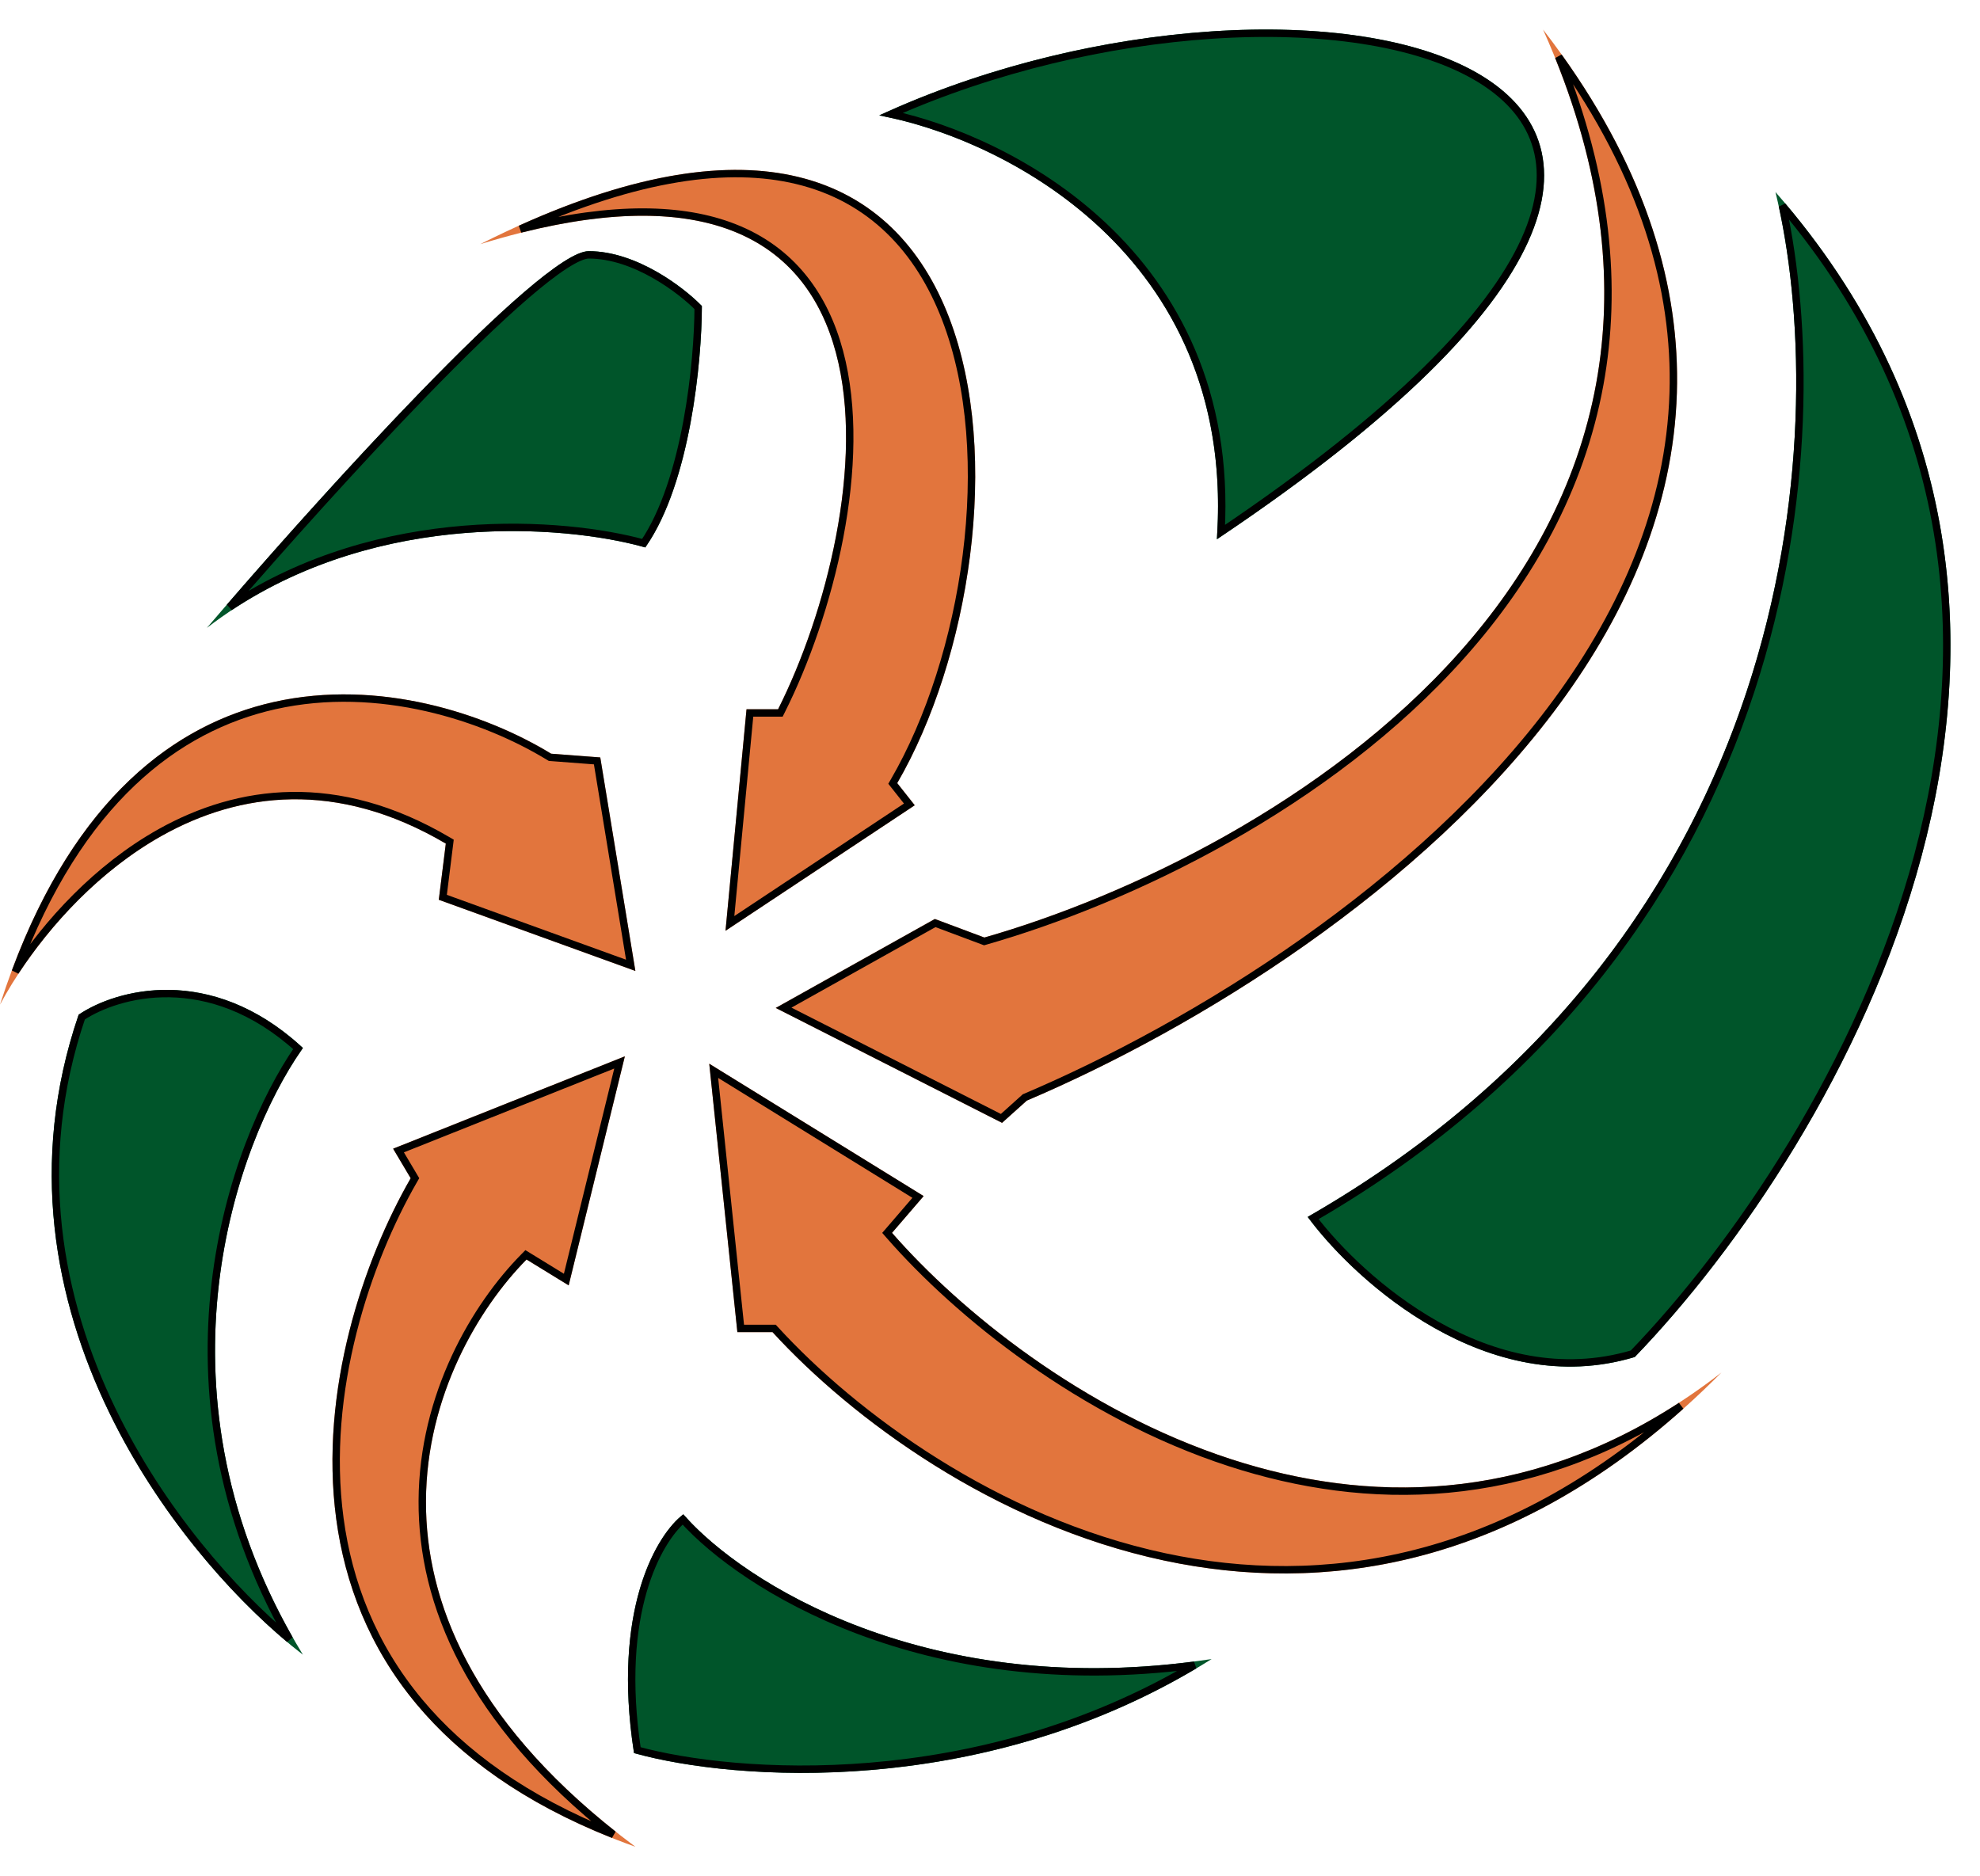
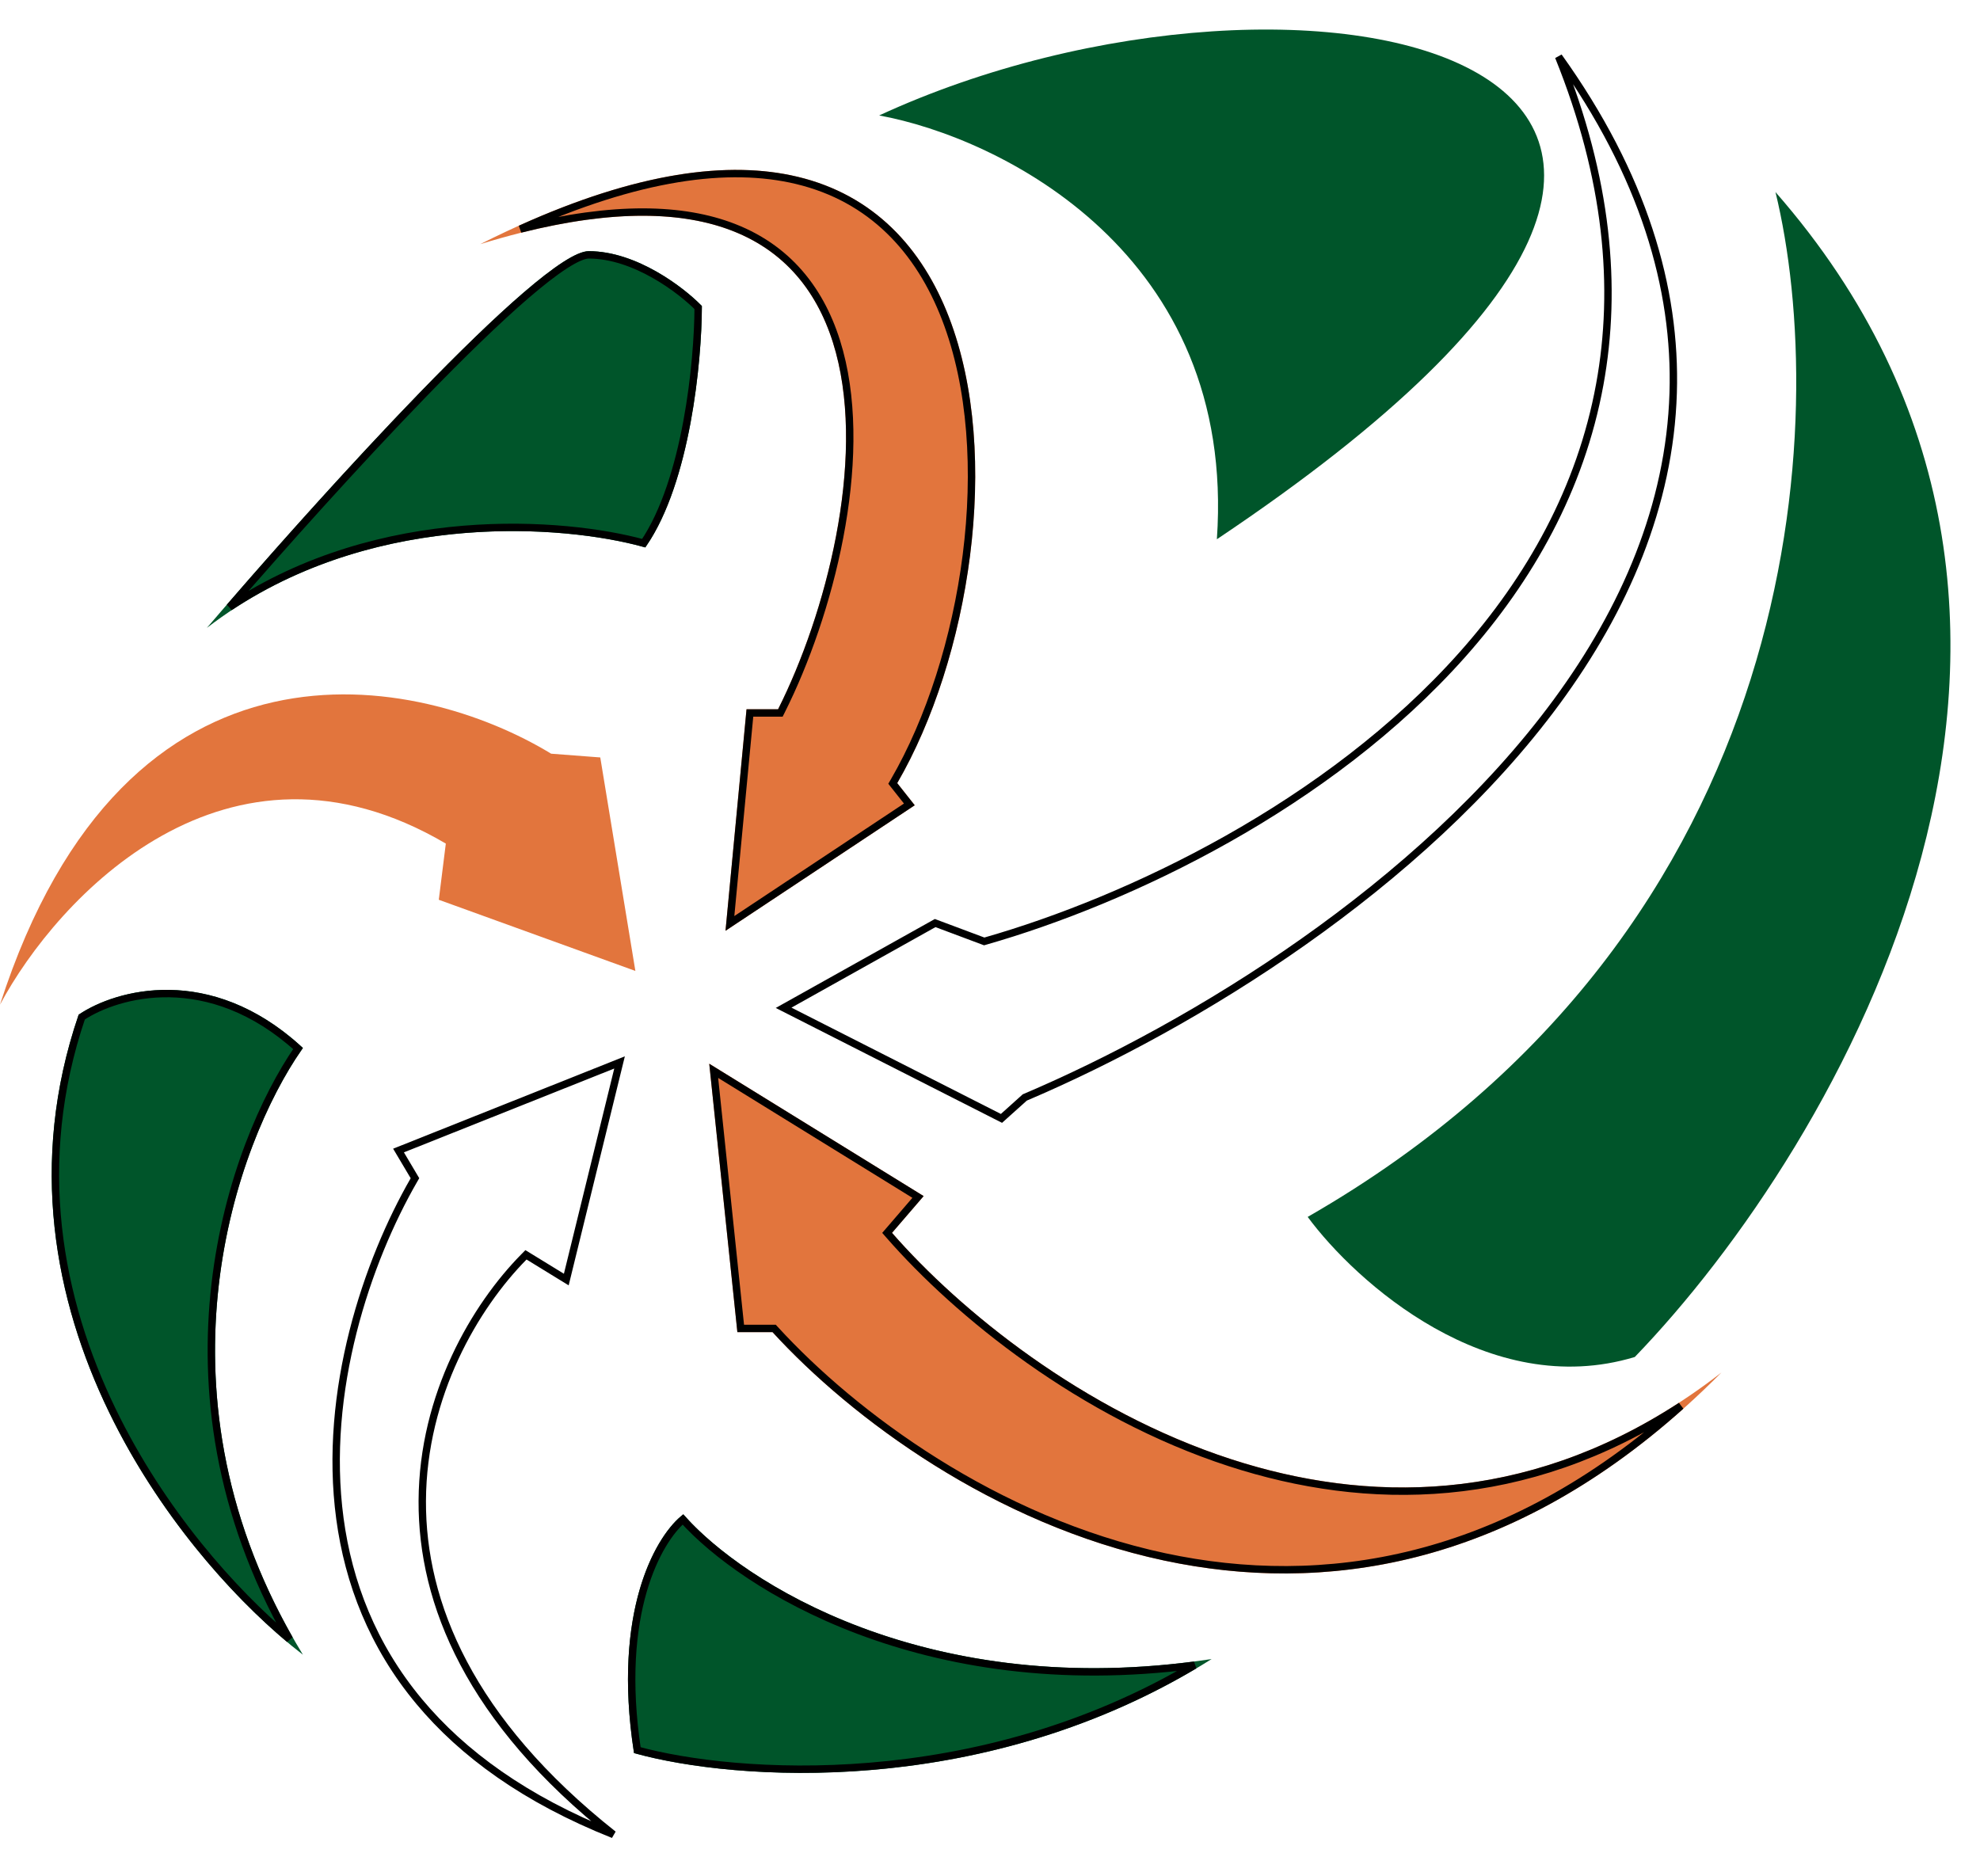
<svg xmlns="http://www.w3.org/2000/svg" width="268" height="254" viewBox="0 0 268 254" fill="none">
  <g filter="url(#filter0_d)">
    <path d="M10.646 133.359C-3.062 173.424 25.17 207.814 41 220C19.458 184.743 32.024 150.554 41 137.866C28.467 126.247 15.542 130.02 10.646 133.359Z" fill="#00552A" />
    <path d="M40.339 137.939C31.509 150.721 19.648 183.589 39.174 217.889C31.553 211.497 21.844 200.649 15.196 186.916C7.935 171.915 4.337 153.498 11.065 133.68C15.87 130.495 28.23 126.975 40.339 137.939Z" stroke="black" />
  </g>
  <g filter="url(#filter1_d)">
    <path d="M99.806 176.329L96 140L125.017 157.916L120.736 162.892C139.129 183.96 187.333 217.236 233 181.803C181.625 233.559 125.969 199.719 104.562 176.329H99.806Z" fill="#E2753D" />
    <path d="M100.256 175.829L96.603 140.96L124.256 158.033L120.357 162.566L120.074 162.895L120.359 163.221C129.6 173.805 146.322 187.453 166.486 194.011C184.984 200.027 206.384 200.074 227.519 186.322C203.552 207.755 178.973 211.311 157.647 206.757C134.763 201.87 115.584 187.631 104.931 175.991L104.783 175.829H104.562H100.256Z" stroke="black" />
  </g>
  <g filter="url(#filter2_d)">
-     <path d="M76.971 170L84.574 139L53.212 151.5L55.588 155.5C42.916 177.5 31.258 226.4 86 246C43.043 214 58.281 179.667 71.269 166.5L76.971 170Z" fill="#E2753D" />
    <path d="M56.021 155.75L56.167 155.496L56.018 155.245L53.941 151.748L83.858 139.824L76.649 169.215L71.531 166.074L71.192 165.866L70.913 166.149C64.35 172.802 57.219 184.796 57.155 199.185C57.093 212.99 63.536 228.904 83.018 244.34C71.077 239.591 62.595 233.368 56.756 226.364C50.416 218.761 47.17 210.214 46.009 201.583C43.684 184.302 49.72 166.689 56.021 155.75Z" stroke="black" />
  </g>
  <g filter="url(#filter3_d)">
    <path d="M60.343 110.197C30.694 92.755 7.761 117.465 0 132C17.105 78.863 56.858 87.213 74.597 98.029L81.249 98.536L86 127.437L59.392 117.803L60.343 110.197Z" fill="#E2753D" />
-     <path d="M60.839 110.259L60.879 109.933L60.596 109.767C45.602 100.946 32.267 102.78 21.719 108.671C13.122 113.473 6.384 120.963 2.074 127.54C10.687 104.41 23.936 94.485 37.17 91.52C51.299 88.354 65.538 93.091 74.336 98.456L74.439 98.518L74.559 98.527L80.819 99.004L85.368 126.676L59.938 117.469L60.839 110.259Z" stroke="black" />
  </g>
  <g filter="url(#filter4_d)">
    <path d="M101.046 92.017L98.201 122L123.813 105.01L121.441 102.011C140.887 68.531 139.464 -8.425 65 29.053C126.658 10.064 118.28 66.198 105.315 92.017H101.046Z" fill="#E2753D" />
    <path d="M121.009 101.76L120.838 102.055L121.049 102.322L123.083 104.894L98.797 121.004L101.501 92.517H105.315H105.624L105.762 92.242C109.024 85.746 111.993 77.353 113.647 68.71C115.3 60.074 115.647 51.147 113.624 43.603C111.596 36.041 107.178 29.849 99.316 26.784C92.458 24.11 83.045 23.841 70.43 27.011C86.423 19.783 98.685 18.224 107.852 20.42C117.958 22.841 124.399 29.85 127.971 39.103C131.548 48.371 132.233 59.869 130.802 71.154C129.371 82.436 125.831 93.457 121.009 101.76Z" stroke="black" />
  </g>
  <g filter="url(#filter5_d)">
-     <path d="M135.631 148L105 132.447L126.537 120.407L133.238 122.915C171.845 111.878 241.021 71.843 208.858 0C262.462 69.435 184.609 125.591 138.981 144.99L135.631 148Z" fill="#E2753D" />
    <path d="M216.532 48.052C218.931 34.932 217.618 20.146 210.964 3.669C222.449 19.72 226.91 34.995 226.471 49.204C226.001 64.408 219.92 78.448 210.729 90.963C192.336 116.006 161.556 134.849 138.786 144.53L138.709 144.562L138.647 144.618L135.552 147.399L106.063 132.426L126.579 120.956L133.063 123.383L133.217 123.441L133.375 123.396C152.735 117.861 179.778 105.055 197.96 84.592C207.057 74.354 213.947 62.189 216.532 48.052Z" stroke="black" />
  </g>
  <g filter="url(#filter6_d)">
    <path d="M221.274 179.699C201.47 185.688 183.506 169.552 177 160.735C245.173 121.61 247.617 51.943 240.317 22C290.971 79.889 248.728 151.253 221.274 179.699Z" fill="#00552A" />
-     <path d="M259.603 111.762C251.986 140.231 234.674 165.064 221.005 179.258C211.321 182.142 202.068 179.661 194.396 175.334C186.947 171.133 181.032 165.216 177.738 160.887C244.238 122.403 247.983 54.854 241.259 23.864C265.205 52.259 267.096 83.756 259.603 111.762Z" stroke="black" />
  </g>
  <g filter="url(#filter7_d)">
    <path d="M119 11.628C135.359 14.621 167.402 30.286 164.708 69C262.378 3.645 176.255 -14.814 119 11.628Z" fill="#00552A" />
-     <path d="M165.27 68.021C166.307 49.038 158.988 35.617 149.341 26.555C140.128 17.9 128.802 13.228 120.618 11.443C134.516 5.253 149.999 1.677 164.064 0.746C178.624 -0.218 191.588 1.657 199.702 6.324C203.749 8.652 206.556 11.654 207.79 15.315C209.023 18.972 208.713 23.367 206.367 28.539C201.716 38.793 189.128 51.948 165.27 68.021Z" stroke="black" />
  </g>
  <g filter="url(#filter8_d)">
    <path d="M79.686 30C73.177 30 42.517 64 28 81C49.057 64.759 76.336 66.971 87.343 70.107C93.469 61.392 95 44.69 95 37.427C92.607 34.952 86.194 30 79.686 30Z" fill="#00552A" />
    <path d="M87.134 69.529C76.428 66.588 51.539 64.615 31.085 78.178C38.263 69.876 48.125 58.846 57.205 49.473C62.348 44.164 67.232 39.396 71.231 35.957C73.232 34.237 75.001 32.859 76.463 31.914C77.194 31.441 77.839 31.083 78.391 30.845C78.949 30.604 79.377 30.5 79.686 30.5C82.82 30.5 85.963 31.695 88.639 33.22C91.207 34.683 93.306 36.427 94.5 37.631C94.486 41.253 94.098 47.105 92.977 53.131C91.858 59.146 90.018 65.271 87.134 69.529Z" stroke="black" />
  </g>
  <g filter="url(#filter9_d)">
    <path d="M85.817 233.317C82.766 213.731 88.995 203.612 92.491 201C100.278 209.977 125.48 226.462 164 220.586C133.489 239.78 99.165 237.072 85.817 233.317Z" fill="#00552A" />
    <path d="M161.678 221.42C132.082 239 99.425 236.52 86.262 232.922C83.447 214.335 89.088 204.555 92.432 201.688C100.502 210.667 124.833 226.232 161.678 221.42Z" stroke="black" />
  </g>
  <defs>
    <filter id="filter0_d" x="3" y="130" width="42" height="98" filterUnits="userSpaceOnUse" color-interpolation-filters="sRGB">
      <feFlood flood-opacity="0" result="BackgroundImageFix" />
      <feColorMatrix in="SourceAlpha" type="matrix" values="0 0 0 0 0 0 0 0 0 0 0 0 0 0 0 0 0 0 127 0" result="hardAlpha" />
      <feOffset dy="4" />
      <feGaussianBlur stdDeviation="2" />
      <feComposite in2="hardAlpha" operator="out" />
      <feColorMatrix type="matrix" values="0 0 0 0 0 0 0 0 0 0 0 0 0 0 0 0 0 0 0.25 0" />
      <feBlend mode="normal" in2="BackgroundImageFix" result="effect1_dropShadow" />
      <feBlend mode="normal" in="SourceGraphic" in2="effect1_dropShadow" result="shape" />
    </filter>
    <filter id="filter1_d" x="92" y="140" width="145" height="77" filterUnits="userSpaceOnUse" color-interpolation-filters="sRGB">
      <feFlood flood-opacity="0" result="BackgroundImageFix" />
      <feColorMatrix in="SourceAlpha" type="matrix" values="0 0 0 0 0 0 0 0 0 0 0 0 0 0 0 0 0 0 127 0" result="hardAlpha" />
      <feOffset dy="4" />
      <feGaussianBlur stdDeviation="2" />
      <feComposite in2="hardAlpha" operator="out" />
      <feColorMatrix type="matrix" values="0 0 0 0 0 0 0 0 0 0 0 0 0 0 0 0 0 0 0.25 0" />
      <feBlend mode="normal" in2="BackgroundImageFix" result="effect1_dropShadow" />
      <feBlend mode="normal" in="SourceGraphic" in2="effect1_dropShadow" result="shape" />
    </filter>
    <filter id="filter2_d" x="41" y="139" width="49" height="115" filterUnits="userSpaceOnUse" color-interpolation-filters="sRGB">
      <feFlood flood-opacity="0" result="BackgroundImageFix" />
      <feColorMatrix in="SourceAlpha" type="matrix" values="0 0 0 0 0 0 0 0 0 0 0 0 0 0 0 0 0 0 127 0" result="hardAlpha" />
      <feOffset dy="4" />
      <feGaussianBlur stdDeviation="2" />
      <feComposite in2="hardAlpha" operator="out" />
      <feColorMatrix type="matrix" values="0 0 0 0 0 0 0 0 0 0 0 0 0 0 0 0 0 0 0.25 0" />
      <feBlend mode="normal" in2="BackgroundImageFix" result="effect1_dropShadow" />
      <feBlend mode="normal" in="SourceGraphic" in2="effect1_dropShadow" result="shape" />
    </filter>
    <filter id="filter3_d" x="-4" y="90" width="94" height="50" filterUnits="userSpaceOnUse" color-interpolation-filters="sRGB">
      <feFlood flood-opacity="0" result="BackgroundImageFix" />
      <feColorMatrix in="SourceAlpha" type="matrix" values="0 0 0 0 0 0 0 0 0 0 0 0 0 0 0 0 0 0 127 0" result="hardAlpha" />
      <feOffset dy="4" />
      <feGaussianBlur stdDeviation="2" />
      <feComposite in2="hardAlpha" operator="out" />
      <feColorMatrix type="matrix" values="0 0 0 0 0 0 0 0 0 0 0 0 0 0 0 0 0 0 0.25 0" />
      <feBlend mode="normal" in2="BackgroundImageFix" result="effect1_dropShadow" />
      <feBlend mode="normal" in="SourceGraphic" in2="effect1_dropShadow" result="shape" />
    </filter>
    <filter id="filter4_d" x="61" y="19" width="75" height="111" filterUnits="userSpaceOnUse" color-interpolation-filters="sRGB">
      <feFlood flood-opacity="0" result="BackgroundImageFix" />
      <feColorMatrix in="SourceAlpha" type="matrix" values="0 0 0 0 0 0 0 0 0 0 0 0 0 0 0 0 0 0 127 0" result="hardAlpha" />
      <feOffset dy="4" />
      <feGaussianBlur stdDeviation="2" />
      <feComposite in2="hardAlpha" operator="out" />
      <feColorMatrix type="matrix" values="0 0 0 0 0 0 0 0 0 0 0 0 0 0 0 0 0 0 0.25 0" />
      <feBlend mode="normal" in2="BackgroundImageFix" result="effect1_dropShadow" />
      <feBlend mode="normal" in="SourceGraphic" in2="effect1_dropShadow" result="shape" />
    </filter>
    <filter id="filter5_d" x="101" y="0" width="130" height="156" filterUnits="userSpaceOnUse" color-interpolation-filters="sRGB">
      <feFlood flood-opacity="0" result="BackgroundImageFix" />
      <feColorMatrix in="SourceAlpha" type="matrix" values="0 0 0 0 0 0 0 0 0 0 0 0 0 0 0 0 0 0 127 0" result="hardAlpha" />
      <feOffset dy="4" />
      <feGaussianBlur stdDeviation="2" />
      <feComposite in2="hardAlpha" operator="out" />
      <feColorMatrix type="matrix" values="0 0 0 0 0 0 0 0 0 0 0 0 0 0 0 0 0 0 0.25 0" />
      <feBlend mode="normal" in2="BackgroundImageFix" result="effect1_dropShadow" />
      <feBlend mode="normal" in="SourceGraphic" in2="effect1_dropShadow" result="shape" />
    </filter>
    <filter id="filter6_d" x="173" y="22" width="95" height="167" filterUnits="userSpaceOnUse" color-interpolation-filters="sRGB">
      <feFlood flood-opacity="0" result="BackgroundImageFix" />
      <feColorMatrix in="SourceAlpha" type="matrix" values="0 0 0 0 0 0 0 0 0 0 0 0 0 0 0 0 0 0 127 0" result="hardAlpha" />
      <feOffset dy="4" />
      <feGaussianBlur stdDeviation="2" />
      <feComposite in2="hardAlpha" operator="out" />
      <feColorMatrix type="matrix" values="0 0 0 0 0 0 0 0 0 0 0 0 0 0 0 0 0 0 0.25 0" />
      <feBlend mode="normal" in2="BackgroundImageFix" result="effect1_dropShadow" />
      <feBlend mode="normal" in="SourceGraphic" in2="effect1_dropShadow" result="shape" />
    </filter>
    <filter id="filter7_d" x="115" y="0" width="98" height="77" filterUnits="userSpaceOnUse" color-interpolation-filters="sRGB">
      <feFlood flood-opacity="0" result="BackgroundImageFix" />
      <feColorMatrix in="SourceAlpha" type="matrix" values="0 0 0 0 0 0 0 0 0 0 0 0 0 0 0 0 0 0 127 0" result="hardAlpha" />
      <feOffset dy="4" />
      <feGaussianBlur stdDeviation="2" />
      <feComposite in2="hardAlpha" operator="out" />
      <feColorMatrix type="matrix" values="0 0 0 0 0 0 0 0 0 0 0 0 0 0 0 0 0 0 0.25 0" />
      <feBlend mode="normal" in2="BackgroundImageFix" result="effect1_dropShadow" />
      <feBlend mode="normal" in="SourceGraphic" in2="effect1_dropShadow" result="shape" />
    </filter>
    <filter id="filter8_d" x="24" y="30" width="75" height="59" filterUnits="userSpaceOnUse" color-interpolation-filters="sRGB">
      <feFlood flood-opacity="0" result="BackgroundImageFix" />
      <feColorMatrix in="SourceAlpha" type="matrix" values="0 0 0 0 0 0 0 0 0 0 0 0 0 0 0 0 0 0 127 0" result="hardAlpha" />
      <feOffset dy="4" />
      <feGaussianBlur stdDeviation="2" />
      <feComposite in2="hardAlpha" operator="out" />
      <feColorMatrix type="matrix" values="0 0 0 0 0 0 0 0 0 0 0 0 0 0 0 0 0 0 0.25 0" />
      <feBlend mode="normal" in2="BackgroundImageFix" result="effect1_dropShadow" />
      <feBlend mode="normal" in="SourceGraphic" in2="effect1_dropShadow" result="shape" />
    </filter>
    <filter id="filter9_d" x="81" y="201" width="87" height="43" filterUnits="userSpaceOnUse" color-interpolation-filters="sRGB">
      <feFlood flood-opacity="0" result="BackgroundImageFix" />
      <feColorMatrix in="SourceAlpha" type="matrix" values="0 0 0 0 0 0 0 0 0 0 0 0 0 0 0 0 0 0 127 0" result="hardAlpha" />
      <feOffset dy="4" />
      <feGaussianBlur stdDeviation="2" />
      <feComposite in2="hardAlpha" operator="out" />
      <feColorMatrix type="matrix" values="0 0 0 0 0 0 0 0 0 0 0 0 0 0 0 0 0 0 0.25 0" />
      <feBlend mode="normal" in2="BackgroundImageFix" result="effect1_dropShadow" />
      <feBlend mode="normal" in="SourceGraphic" in2="effect1_dropShadow" result="shape" />
    </filter>
  </defs>
</svg>